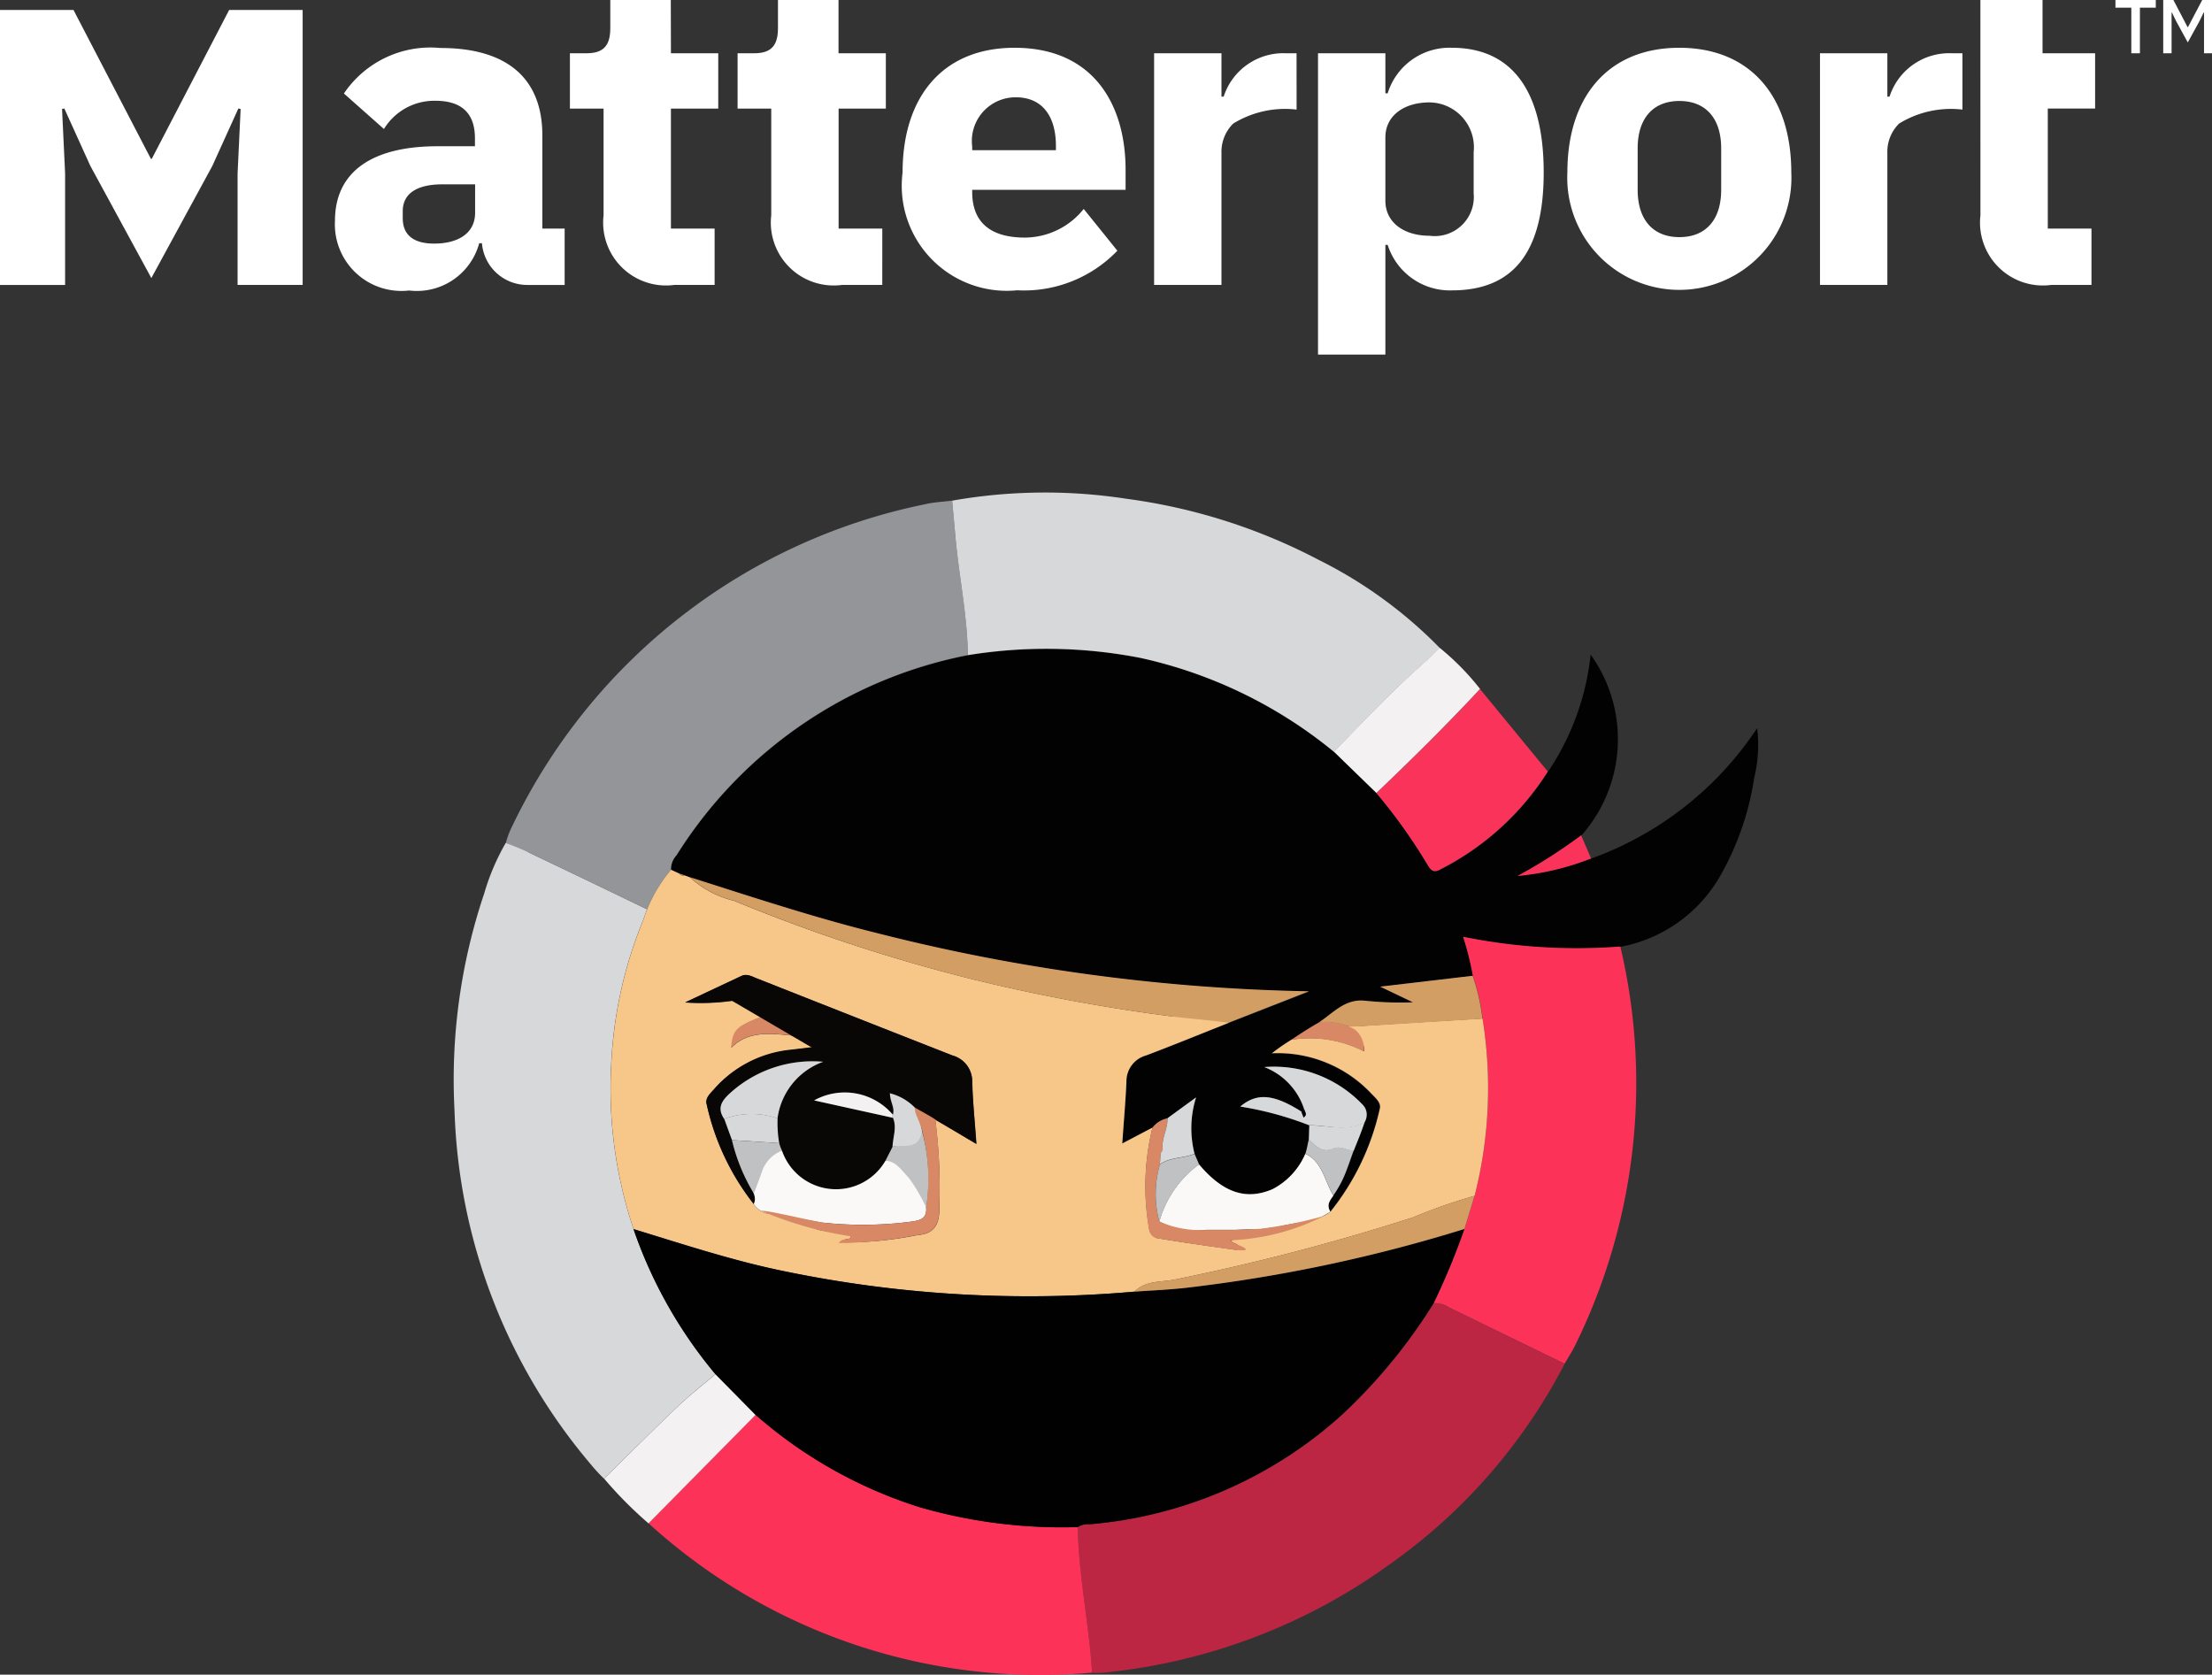
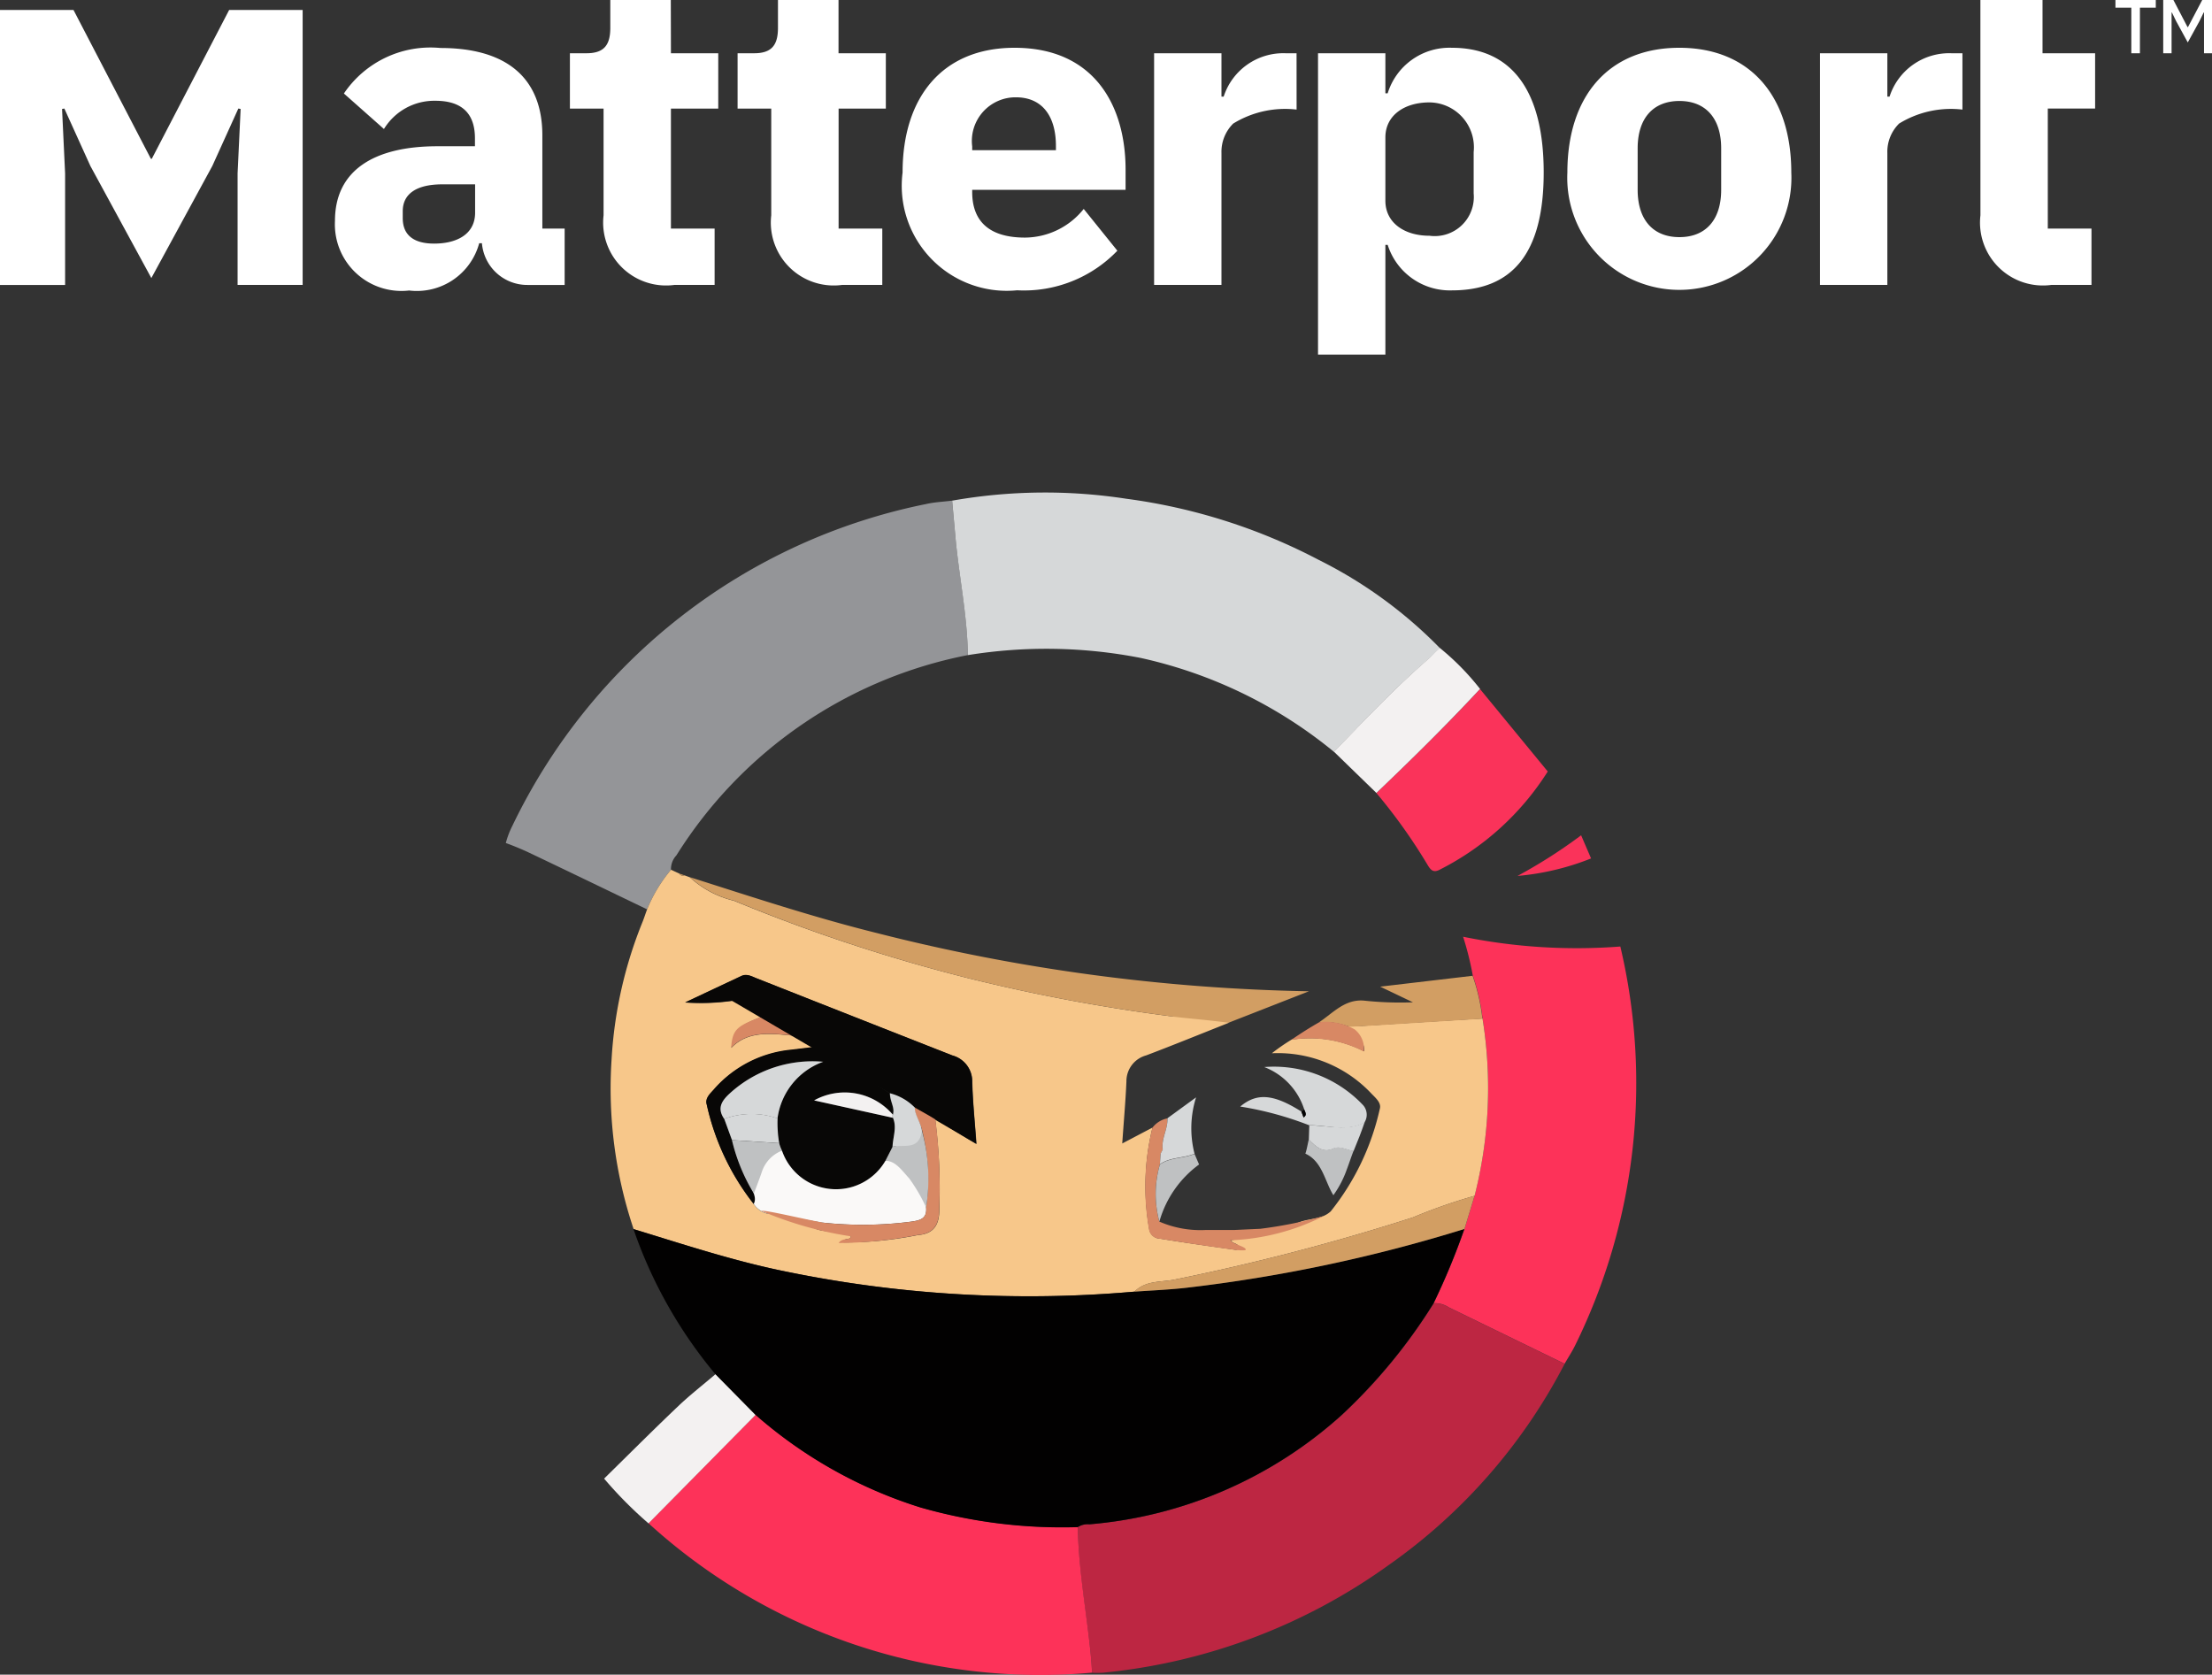
<svg xmlns="http://www.w3.org/2000/svg" id="Group_5573" data-name="Group 5573" width="52.968" height="40.099" viewBox="0 0 52.968 40.099">
  <rect x="0" y="0" width="52.968" height="40.099" fill="#333333" stroke="none" />
  <defs>
    <clipPath id="clip-path">
      <rect id="Rectangle_2721" data-name="Rectangle 2721" width="52.967" height="8.491" fill="#fff" />
    </clipPath>
  </defs>
  <g id="Group_5561" data-name="Group 5561" transform="translate(-532.084 -263.768)">
-     <path id="Path_9947" data-name="Path 9947" d="M172.887,123.786a3.074,3.074,0,0,1,2.365.946c.1.113.266.234.218.391a6,6,0,0,1-1.174,2.449c-.119-.17.025-.3.114-.445a4.649,4.649,0,0,0,.424-.956c.1-.287.184-.473.266-.7.075-.2.108-.322-.039-.466a2.935,2.935,0,0,0-2.348-.892,1.612,1.612,0,0,1,.957,1.013l-.067.053c-.666-.423-1.066-.456-1.465-.12a7.986,7.986,0,0,1,1.653.449l-.011.339a1.353,1.353,0,0,1-.082.341,1.706,1.706,0,0,1-.783.846c-.634.272-1.187.089-1.762-.593l-.109-.253a2.457,2.457,0,0,1,.037-1.349l-.685.5a.594.594,0,0,0-.358.224l-.725.381c.037-.531.08-1.008.1-1.486a.64.64,0,0,1,.473-.623c.62-.234,1.233-.485,1.849-.73l2.048-.8a45.11,45.11,0,0,1-10.316-1.387c-1.524-.377-3.012-.87-4.506-1.345l-.128-.047-.123-.042-.2-.092a.482.482,0,0,1,.131-.348,10.631,10.631,0,0,1,6.98-4.793,11.745,11.745,0,0,1,4.129.067,11.012,11.012,0,0,1,4.636,2.251l1.016.987a13.212,13.212,0,0,1,1.234,1.723c.074.132.14.191.3.1a6.559,6.559,0,0,0,2.573-2.344,6.172,6.172,0,0,0,1.018-2.8,3.474,3.474,0,0,1-.22,4.33,12.367,12.367,0,0,1-1.523.972,8.033,8.033,0,0,0,5.731-3.542,3.342,3.342,0,0,1-.072,1.195,6.76,6.76,0,0,1-.838,2.386,3.48,3.48,0,0,1-2.359,1.655,13.639,13.639,0,0,1-3.766-.234,7.084,7.084,0,0,1,.232.931l-2.214.26.785.375a8.129,8.129,0,0,1-1.176-.041" transform="translate(389.646 165.207)" fill="#020202" />
-     <path id="Path_9948" data-name="Path 9948" d="M3.6,271.089a4.064,4.064,0,0,1-.323-.351,13.749,13.749,0,0,1-3.257-8.457,13.957,13.957,0,0,1,.709-5.2,5.481,5.481,0,0,1,.517-1.215,1.387,1.387,0,0,1,.564.234c.941.448,1.88.9,2.819,1.354-.033.093-.063.186-.1.278a10.291,10.291,0,0,0-.752,3.328,10.556,10.556,0,0,0,.529,4.051,10.989,10.989,0,0,0,1.962,3.475c-.3.253-.608.494-.89.763-.57.542-1.219,1.189-1.78,1.74" transform="translate(542.948 28.086)" fill="#d6d8d9" />
    <path id="Path_9949" data-name="Path 9949" d="M41.437,15.694c-.939-.452-1.878-.906-2.819-1.354-.163-.078-.4-.176-.564-.234a2.061,2.061,0,0,1,.154-.406,14.073,14.073,0,0,1,9.91-7.711c.2-.046.416-.055.624-.081q.038.421.076.842c.086.954.29,1.895.3,2.856A10.631,10.631,0,0,0,42.14,14.4a.482.482,0,0,0-.131.348,3.55,3.55,0,0,0-.572.947" transform="translate(506.142 269.848)" fill="#949598" />
    <path id="Path_9950" data-name="Path 9950" d="M467.318,593.252a13.44,13.44,0,0,1-4.2,4.81,14.043,14.043,0,0,1-6.861,2.588,2.2,2.2,0,0,1-.254,0c-.009-.126-.017-.253-.029-.38-.1-1.036-.3-2.062-.314-3.106a.44.44,0,0,1,.282-.068,10.292,10.292,0,0,0,6.04-2.617,13.116,13.116,0,0,0,2.2-2.674.609.609,0,0,1,.363.1q1.387.674,2.773,1.35" transform="translate(102.233 -296.829)" fill="#bd2642" />
    <path id="Path_9951" data-name="Path 9951" d="M364.3,3.892c-.012-.961-.216-1.9-.3-2.856l-.076-.842a12.8,12.8,0,0,1,4.167-.046,13.8,13.8,0,0,1,4.614,1.466,10.748,10.748,0,0,1,2.9,2.112c-.113.1-.182.181-.288.273-.8.69-1.516,1.456-2.248,2.211a11.012,11.012,0,0,0-4.636-2.251,11.745,11.745,0,0,0-4.129-.067" transform="translate(190.96 275.562)" fill="#d6d8d9" />
    <path id="Path_9952" data-name="Path 9952" d="M152.5,675.992c.017,1.044.217,2.07.314,3.106.012.126.019.253.028.379A13.923,13.923,0,0,1,142.22,675.9l2.566-2.6a10.935,10.935,0,0,0,3.953,2.22,12.318,12.318,0,0,0,3.762.47" transform="translate(405.393 -375.658)" fill="#fd3259" />
    <path id="Path_9953" data-name="Path 9953" d="M718.592,334.637l-2.773-1.35a.609.609,0,0,0-.363-.1,16.751,16.751,0,0,0,.738-1.781l.241-.793a10.434,10.434,0,0,0,.191-4.24,4.68,4.68,0,0,0-.234-1.029,7.1,7.1,0,0,0-.232-.931,13.636,13.636,0,0,0,3.765.234,14.211,14.211,0,0,1-1.081,9.548c-.074.152-.168.294-.252.44" transform="translate(-149.041 -38.215)" fill="#fd3259" />
    <path id="Path_9954" data-name="Path 9954" d="M677.757,145.484a6.559,6.559,0,0,1-2.573,2.344c-.156.087-.222.029-.3-.1A13.208,13.208,0,0,0,673.654,146c.848-.809,1.685-1.63,2.481-2.49" transform="translate(-108.611 136.757)" fill="#fa335a" />
    <path id="Path_9955" data-name="Path 9955" d="M113.449,644.642l-2.566,2.6a9.763,9.763,0,0,1-1.063-1.072c.561-.551,1.21-1.2,1.78-1.74.283-.269.593-.509.89-.763l.958.972" transform="translate(436.73 -346.997)" fill="#f3f1f1" />
    <path id="Path_9956" data-name="Path 9956" d="M646.169,114.6c-.8.861-1.633,1.682-2.481,2.49l-1.016-.987c.732-.755,1.452-1.521,2.248-2.211.106-.092.171-.175.288-.273a6.151,6.151,0,0,1,.962.98" transform="translate(-78.645 165.665)" fill="#f3f1f1" />
    <path id="Path_9957" data-name="Path 9957" d="M778.428,250.836a6.2,6.2,0,0,1-1.761.419,12.364,12.364,0,0,0,1.523-.973l.238.553" transform="translate(-208.245 33.487)" fill="#fa335a" />
    <path id="Path_9958" data-name="Path 9958" d="M135.883,278.968a10.438,10.438,0,0,1-.191,4.24,12.928,12.928,0,0,0-1.478.517,53.087,53.087,0,0,1-5.694,1.486c-.323.069-.7.015-.971.292a28.907,28.907,0,0,1-8.324-.477c-1.249-.25-2.455-.65-3.67-1.021a10.558,10.558,0,0,1-.529-4.052,10.291,10.291,0,0,1,.752-3.328c.035-.092.065-.185.1-.278a3.548,3.548,0,0,1,.572-.947l.2.092a.094.094,0,0,0,.123.042l.128.047a2.375,2.375,0,0,0,1.057.562A40.7,40.7,0,0,0,123.58,278a42.9,42.9,0,0,0,4.775.9c.439.058,1.048-.094,1.456.163-.616.244-1.363.548-1.983.782a.64.64,0,0,0-.473.623c-.02.478-.064.955-.1,1.486l.725-.381A5.883,5.883,0,0,0,127.9,284a.268.268,0,0,0,.262.233c.6.1,1.192.18,1.789.265.035.005.089.007.091-.056-.01-.108-.138-.077-.189-.17.235-.039.364-.083.591-.121.279-.055-.028-.035.3-.105a3.392,3.392,0,0,0,.737-.2c.249-.107.538-.059.766-.266a6.007,6.007,0,0,0,1.174-2.449c.049-.157-.114-.278-.218-.391a3.074,3.074,0,0,0-2.365-.946,4.716,4.716,0,0,1,.469-.325,2.829,2.829,0,0,1,1.74.278c.038-.27-.3-.445-.383-.594a1.355,1.355,0,0,1,.309-.012c.972-.063,1.945-.121,2.917-.179m-15.827,4.878-.254.1c.288.2.663.049.948.239-.014.11-.181.015-.166.145a8.888,8.888,0,0,0,1.766-.176c.4-.029.519-.262.518-.619a13.133,13.133,0,0,0-.1-2.162c.312.175.636.4.991.6-.039-.535-.09-1.013-.1-1.492a.638.638,0,0,0-.473-.624q-2.346-.92-4.69-1.849c-.117-.046-.232-.117-.363-.055q-.674.314-1.346.633a5.393,5.393,0,0,0,1.12-.039.81.81,0,0,1,.8.345c-.657.249-.722.324-.82.779.467-.486,1.138-.3,1.674-.281a.842.842,0,0,1,.383.258l-.625.076a2.812,2.812,0,0,0-1.843.945c-.091.1-.221.213-.175.365a5.9,5.9,0,0,0,1.126,2.382.521.521,0,0,0,.424.235l1.2.206" transform="translate(431.702 9.194)" fill="#f7c78a" />
    <path id="Path_9959" data-name="Path 9959" d="M185.386,284.416c-.808-.1-1.017-.1-1.456-.163a42.9,42.9,0,0,1-4.775-.9,40.69,40.69,0,0,1-5.619-1.86,2.374,2.374,0,0,1-1.057-.562c1.494.475,2.982.968,4.506,1.345a45.113,45.113,0,0,0,10.316,1.387l-1.914.749" transform="translate(376.126 3.841)" fill="#d29e63" />
-     <path id="Path_9960" data-name="Path 9960" d="M519.274,484.209a1.51,1.51,0,0,1-.766.266l-.345.065-.185.042-.408.052-.263,0-.321.012-.448,0H516.3a1.906,1.906,0,0,1-1.124-.2,2.553,2.553,0,0,1,.951-1.368c.575.682,1.128.866,1.762.593a1.706,1.706,0,0,0,.783-.846c.408.179.467.671.674,1-.073.107-.175.211-.074.385" transform="translate(44.668 -191.43)" fill="#faf9f8" />
    <path id="Path_9961" data-name="Path 9961" d="M635.8,353.831c-.973.059-1.945.124-2.917.179-.063,0-.17.009-.271.012a1.665,1.665,0,0,0-.723-.108c.334-.221.613-.555,1.071-.518a8.117,8.117,0,0,0,1.176.041l-.785-.375,2.214-.26a4.683,4.683,0,0,1,.234,1.029" transform="translate(-68.218 -65.669)" fill="#d29e63" />
    <path id="Path_9962" data-name="Path 9962" d="M575.878,420.8a7.994,7.994,0,0,0-1.653-.449c.4-.336.8-.3,1.465.12l.052.138c.091-.057.04-.125.015-.191a1.613,1.613,0,0,0-.957-1.013,2.935,2.935,0,0,1,2.348.892.346.346,0,0,1,.05.438c-.407.234-.9.055-1.32.065" transform="translate(-12.443 -130.087)" fill="#d6d8d9" />
    <path id="Path_9963" data-name="Path 9963" d="M507.76,459.448a10.3,10.3,0,0,0,1.519-.305,5.389,5.389,0,0,1-2.233.58c.051.092.382.154.366.228,0,0-.019.031-.267,0-.6-.079-1.194-.17-1.789-.265a.268.268,0,0,1-.262-.233,5.882,5.882,0,0,1,.084-2.426.593.593,0,0,1,.358-.223c.014.258-.153.489-.112.751l-.052.1-.016.252a2.543,2.543,0,0,0-.013,1.369,2.475,2.475,0,0,0,1.124.2h.236l.448,0" transform="translate(54.502 -166.257)" fill="#d88864" />
    <path id="Path_9964" data-name="Path 9964" d="M515.648,442.924c-.04-.262.126-.493.112-.752l.686-.5a2.457,2.457,0,0,0-.037,1.349c-.267.114-.58.077-.829.252q.008-.126.016-.252l.052-.1" transform="translate(44.279 -151.628)" fill="#d6d8d9" />
    <path id="Path_9965" data-name="Path 9965" d="M512.6,483.063c.248-.175.562-.139.829-.252l.109.253a2.552,2.552,0,0,0-.951,1.368,2.543,2.543,0,0,1,.013-1.369" transform="translate(47.259 -191.413)" fill="#bfc1c2" />
    <path id="Path_9966" data-name="Path 9966" d="M622.461,473.764c-.206-.324-.265-.816-.674-1,.035-.1.05-.207.082-.341.162.161.328.336.584.215.169-.08.339.049.489.056-.068.175-.1.284-.168.462a2.428,2.428,0,0,1-.314.6" transform="translate(-58.445 -181.372)" fill="#bfc1c2" />
    <path id="Path_9967" data-name="Path 9967" d="M625.372,460.366c-.15-.007-.321-.135-.489-.056-.255.12-.422-.055-.584-.216q.006-.169.011-.339c.423-.01.919.155,1.326-.079-.087.254-.152.418-.264.689" transform="translate(-60.874 -169.039)" fill="#d6d8d9" />
    <path id="Path_9968" data-name="Path 9968" d="M612.087,386.489a1.384,1.384,0,0,1,.85.174.589.589,0,0,1,.218.528,2.828,2.828,0,0,0-1.74-.278c.262-.177.425-.281.672-.423" transform="translate(-48.413 -98.245)" fill="#d88864" />
    <path id="Path_9969" data-name="Path 9969" d="M164.959,278.254a.094.094,0,0,1-.123-.042l.123.042" transform="translate(383.518 6.474)" fill="#d29e63" />
    <path id="Path_9970" data-name="Path 9970" d="M131.4,537.632c1.214.371,2.42.771,3.669,1.021a28.915,28.915,0,0,0,8.324.477c.409-.03.82-.045,1.227-.091a36.643,36.643,0,0,0,6.675-1.41,16.742,16.742,0,0,1-.738,1.781,13.126,13.126,0,0,1-2.2,2.674,10.291,10.291,0,0,1-6.04,2.617.44.44,0,0,0-.282.068,12.318,12.318,0,0,1-3.762-.47,10.934,10.934,0,0,1-3.953-2.22l-.958-.972a10.987,10.987,0,0,1-1.962-3.475" transform="translate(415.853 -244.434)" fill="#020101" />
    <path id="Path_9971" data-name="Path 9971" d="M504.958,514.241a36.654,36.654,0,0,1-6.675,1.41c-.407.046-.818.062-1.227.091.267-.277.648-.223.971-.292a53.135,53.135,0,0,0,5.694-1.486,12.923,12.923,0,0,1,1.478-.517l-.241.793" transform="translate(62.194 -221.046)" fill="#d29e63" />
    <path id="Path_9972" data-name="Path 9972" d="M203.384,381.528a2.382,2.382,0,0,1,.855.5c-.537-.021-1.208-.206-1.675.281.031-.473.163-.53.82-.779" transform="translate(347.028 -93.453)" fill="#d88864" />
    <path id="Path_9973" data-name="Path 9973" d="M188.817,405.7c0,.2.122.342.072.509a1.512,1.512,0,0,0-1.881-.337l1.885.417c.1.232,0,.462-.01.693l-.172.338a1.368,1.368,0,0,1-2.476-.245.584.584,0,0,1-.072-.218,1.517,1.517,0,0,1-.034-.554,1.676,1.676,0,0,1,1.094-1.357,2.936,2.936,0,0,0-2.24.76c-.2.186-.3.36-.13.609l.185.508a3.3,3.3,0,0,0,.472,1.1c.022.142.127.274.049.427a5.9,5.9,0,0,1-1.126-2.382c-.046-.152.085-.261.175-.365a2.812,2.812,0,0,1,1.843-.945l.625-.076" transform="translate(364.573 -115.756)" fill="#080706" />
    <path id="Path_9974" data-name="Path 9974" d="M170.05,352.819a5.391,5.391,0,0,1-1.12.039q.673-.316,1.346-.633c.131-.061.246.009.363.055q2.344.926,4.69,1.848a.638.638,0,0,1,.473.625c.014.479.065.957.1,1.492" transform="translate(379.559 -65.089)" fill="#080706" />
    <path id="Path_9975" data-name="Path 9975" d="M217.611,481.685c.079-.153-.027-.285-.049-.427.189-.047.119-.233.186-.346.132-.221.184-.524.54-.506a1.368,1.368,0,0,0,2.476.245c.225-.047.4.169.543.307a1.62,1.62,0,0,1,.433.81c.025.274-.153.309-.368.339a8.927,8.927,0,0,1-2.134.019l-1.2-.206a.521.521,0,0,1-.424-.235" transform="translate(332.521 -189.086)" fill="#faf9f8" />
    <path id="Path_9976" data-name="Path 9976" d="M225.917,451.7a8.923,8.923,0,0,0,2.134-.019c.215-.031.393-.065.368-.339a4.685,4.685,0,0,0-.083-1.8c-.054-.264-.188-.384-.194-.6.169.1.324.179.5.291a12.947,12.947,0,0,1,.091,2.147c0,.358-.121.59-.518.619a10.2,10.2,0,0,1-1.891.192c.1-.142.277-.051.292-.161a8.784,8.784,0,0,1-2.142-.609c.081-.031,1.144.227,1.448.274" transform="translate(325.841 -158.659)" fill="#d88864" />
    <path id="Path_9977" data-name="Path 9977" d="M600.546,535.057l.185-.042" transform="translate(-37.901 -241.906)" fill="#f7c78a" />
    <path id="Path_9978" data-name="Path 9978" d="M618.948,450.454c.025.066.076.134-.015.19l-.052-.138.067-.053" transform="translate(-55.634 -160.118)" fill="#020202" />
    <path id="Path_9979" data-name="Path 9979" d="M516.106,479.711l-.052.1.052-.1" transform="translate(43.82 -188.416)" fill="#bfc1c2" />
    <path id="Path_9980" data-name="Path 9980" d="M194.945,416.8c-.171-.249-.073-.423.13-.609a2.936,2.936,0,0,1,2.24-.76,1.676,1.676,0,0,0-1.094,1.357,1.883,1.883,0,0,0-1.277.012" transform="translate(354.481 -126.239)" fill="#d6d8d9" />
    <path id="Path_9981" data-name="Path 9981" d="M316.013,461.783a4.376,4.376,0,0,1,.14,1.974,4,4,0,0,0-.408-.7c-.17-.182-.326-.421-.567-.417l.172-.337c.257-.062.59-.086.664-.519" transform="translate(238.108 -171.076)" fill="#bfc1c2" />
    <path id="Path_9982" data-name="Path 9982" d="M197.534,453.651a1.884,1.884,0,0,1,1.277-.012,2.965,2.965,0,0,0,.038.592l-1.13-.072-.185-.508" transform="translate(351.893 -163.092)" fill="#d6d8d9" />
    <path id="Path_9983" data-name="Path 9983" d="M319.138,439.5c-.074.433-.437.281-.694.343.007-.231.109-.46.01-.693a.133.133,0,0,1,0-.079c.05-.167-.072-.311-.072-.509a1.268,1.268,0,0,1,.594.341c.006.213.169.371.167.6" transform="translate(235.013 -148.616)" fill="#d6d8d9" />
    <path id="Path_9984" data-name="Path 9984" d="M203.169,472.767l1.13.072a1.041,1.041,0,0,0,.068.18.819.819,0,0,0-.485.514c-.048.143-.114.313-.189.513a4.364,4.364,0,0,1-.524-1.278" transform="translate(346.443 -181.699)" fill="#bfc1c2" />
    <path id="Path_9985" data-name="Path 9985" d="M265.119,438.886a.134.134,0,0,0,0,.079l-1.885-.416a1.512,1.512,0,0,1,1.881.337" transform="translate(288.344 -148.432)" fill="#f3f1f1" />
    <rect id="Rectangle_2718" data-name="Rectangle 2718" width="31.235" height="28.306" transform="translate(542.948 275.561)" fill="none" />
  </g>
  <g id="Group_5565" data-name="Group 5565">
    <path id="Path_10006" data-name="Path 10006" d="M2156.5,0V.183h.38V1.275h.206V.183h.38V0Z" transform="translate(-2105.844 0)" fill="#fff" />
    <path id="Path_10007" data-name="Path 10007" d="M2205.99,0l-.341.648h-.011L2205.3,0h-.244V1.275h.2V.3h.009l.1.206.279.51.28-.51.1-.206h.009v.976h.2V0Z" transform="translate(-2153.256 0)" fill="#fff" />
    <path id="Path_10008" data-name="Path 10008" d="M5.487,10.15,3.635,13.713H3.613L1.76,10.15H0v6.584H1.559V14.063L1.486,12.52l.055-.01.623,1.375,1.46,2.684,1.46-2.684.623-1.375.055.01-.073,1.542v2.671H7.247V10.15Z" transform="translate(0 -9.911)" fill="#fff" />
    <g id="Group_5564" data-name="Group 5564">
      <g id="Group_5563" data-name="Group 5563" clip-path="url(#clip-path)">
        <path id="Path_10009" data-name="Path 10009" d="M2018.97,5.156a1.506,1.506,0,0,0,1.7,1.667h.959V5.474h-1.046V2.6h1.133V1.276h-1.259V0h-1.488Z" transform="translate(-1971.547 -0.001)" fill="#fff" />
        <path id="Path_10010" data-name="Path 10010" d="M1858.792,54.285h-.263a1.5,1.5,0,0,0-1.482,1.038h-.053V54.285h-1.613v5.547h1.613V56.676a.95.95,0,0,1,.281-.707,2.37,2.37,0,0,1,1.517-.335Z" transform="translate(-1811.8 -53.01)" fill="#fff" />
        <path id="Path_10011" data-name="Path 10011" d="M1179.983,54.285h-.263a1.5,1.5,0,0,0-1.482,1.038h-.053V54.285h-1.613v5.547h1.613V56.676a.951.951,0,0,1,.281-.707,2.372,2.372,0,0,1,1.518-.335Z" transform="translate(-1148.936 -53.01)" fill="#fff" />
        <path id="Path_10012" data-name="Path 10012" d="M920,51.706c0-1.809.959-2.986,2.681-2.986,1.9,0,2.659,1.373,2.659,2.921v.48h-3.673v.054c0,.642.346,1.09,1.264,1.09a1.813,1.813,0,0,0,1.406-.686l.806,1a3.1,3.1,0,0,1-2.4.948A2.515,2.515,0,0,1,920,51.706m1.667-.621v.087h2.005v-.1c0-.7-.316-1.166-.959-1.166a1.046,1.046,0,0,0-1.046,1.177" transform="translate(-898.387 -47.576)" fill="#fff" />
        <path id="Path_10013" data-name="Path 10013" d="M1597.871,51.706c0-1.842,1-2.986,2.681-2.986s2.681,1.144,2.681,2.986a2.684,2.684,0,1,1-5.362,0m3.683.414v-.992c0-.719-.371-1.134-1-1.134s-1,.414-1,1.134v.992c0,.719.37,1.134,1,1.134s1-.414,1-1.134" transform="translate(-1560.339 -47.576)" fill="#fff" />
        <path id="Path_10014" data-name="Path 10014" d="M754.267,0h-1.45V.665c0,.392-.131.61-.567.61h-.4V2.6h.806V5.155a1.506,1.506,0,0,0,1.7,1.667h.959V5.473h-1.046V2.6H755.4V1.275h-1.133Z" transform="translate(-734.188)" fill="#fff" />
        <path id="Path_10015" data-name="Path 10015" d="M583.287,0h-1.449V.665c0,.392-.131.61-.567.61h-.4V2.6h.806V5.155a1.506,1.506,0,0,0,1.7,1.667h.959V5.473h-1.046V2.6h1.133V1.275h-1.133Z" transform="translate(-567.224)" fill="#fff" />
        <path id="Path_10016" data-name="Path 10016" d="M1346.823,48.719a1.549,1.549,0,0,0-1.536,1.09h-.055V48.85h-1.613v7.216h1.613V53.438h.055a1.562,1.562,0,0,0,1.536,1.09c1.449,0,2.2-.883,2.2-2.823s-.752-2.986-2.2-2.986m.523,3.487a.936.936,0,0,1-1.057,1.014c-.61,0-1.057-.316-1.057-.839V50.866c0-.523.447-.839,1.057-.839a1.075,1.075,0,0,1,1.057,1.188Z" transform="translate(-1312.058 -47.575)" fill="#fff" />
        <path id="Path_10017" data-name="Path 10017" d="M346.063,54.4a1.089,1.089,0,0,1-1.09-1h-.065a1.546,1.546,0,0,1-1.678,1.133,1.594,1.594,0,0,1-1.776-1.667c0-1.21.937-1.787,2.452-1.787h.9V50.89c0-.556-.272-.9-.948-.9a1.412,1.412,0,0,0-1.231.676l-.959-.85a2.5,2.5,0,0,1,2.311-1.09c1.613,0,2.441.741,2.441,2.092V53.05h.534V54.4Zm-1.253-1.733v-.676h-.785c-.621,0-.948.229-.948.643V52.8c0,.414.272.61.752.61.534,0,.981-.218.981-.741" transform="translate(-333.433 -47.577)" fill="#fff" />
      </g>
    </g>
  </g>
</svg>